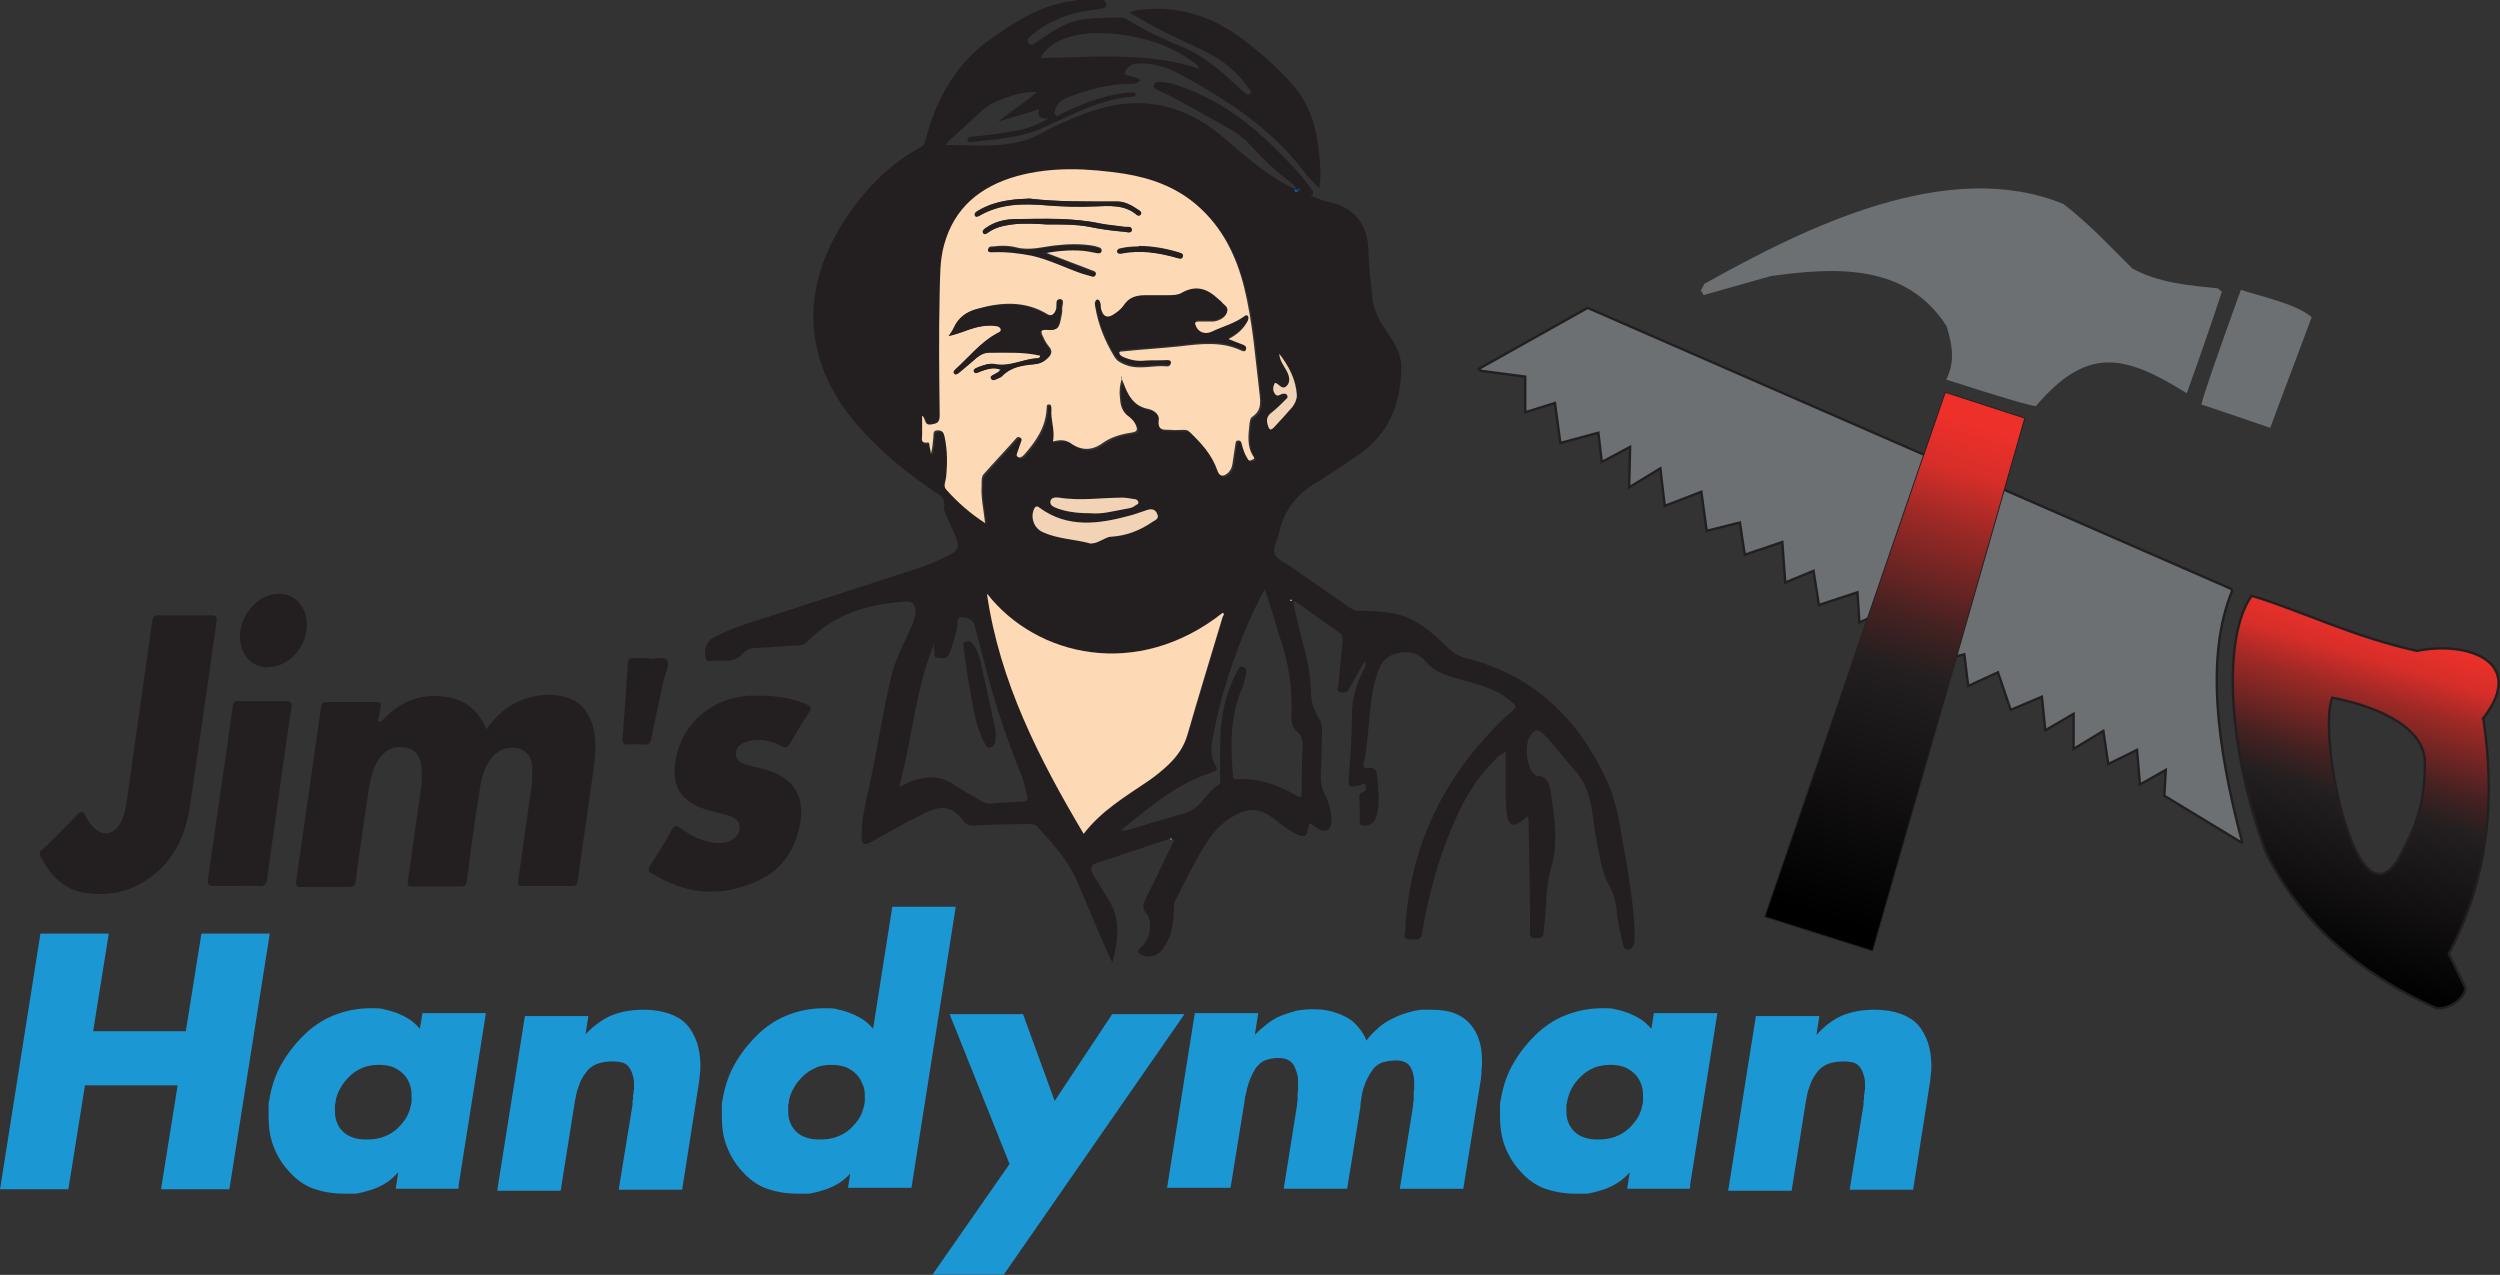
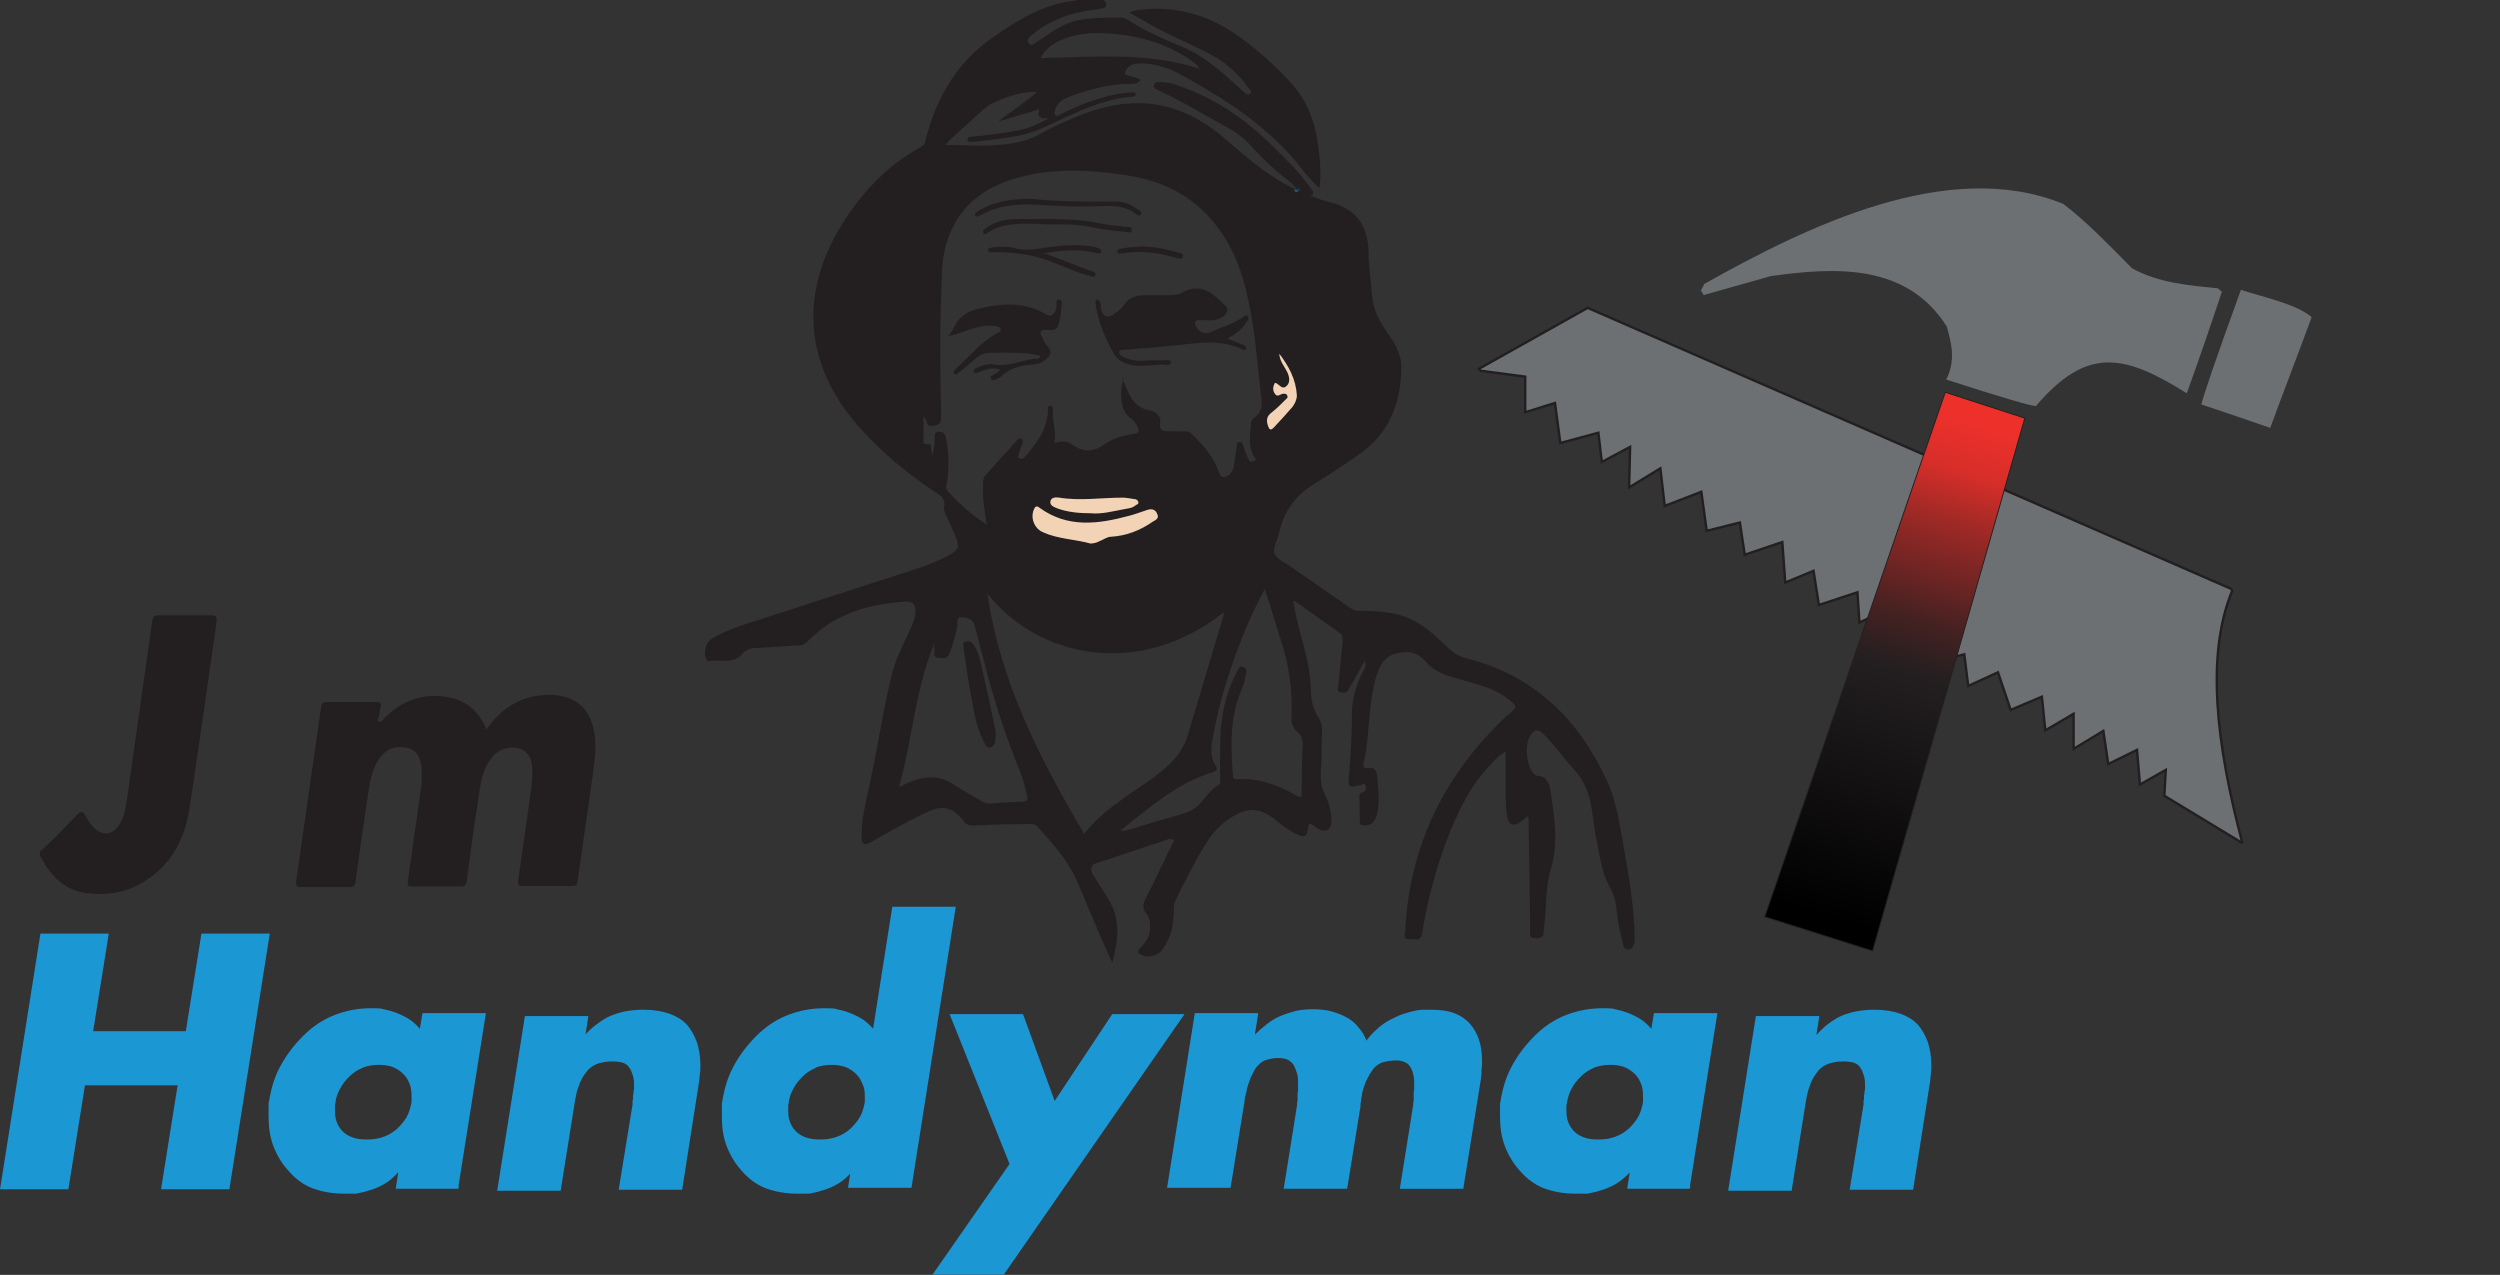
<svg xmlns="http://www.w3.org/2000/svg" xmlns:xlink="http://www.w3.org/1999/xlink" id="Layer_1" version="1.1" viewBox="0 0 512.4 261.3">
  <rect x="0" y="0" width="512.4" height="261.3" fill="#333333" stroke="none" />
  <defs>
    <linearGradient id="linear-gradient" x1="373.8" x2="404.2" y1="187.9" y2="86.3" gradientUnits="userSpaceOnUse">
      <stop offset="0" />
      <stop offset=".5" stop-color="#231f20" />
      <stop offset=".6" stop-color="#442121" />
      <stop offset=".8" stop-color="#9e2926" />
      <stop offset=".9" stop-color="#d72e29" />
      <stop offset="1" stop-color="#ee302b" />
    </linearGradient>
    <linearGradient xlink:href="#linear-gradient" id="linear-gradient1" x1="472.2" x2="492.8" y1="198.4" y2="129.6" />
    <style>.st10,.st3,.st4,.st5,.st6,.st8{fill-rule:evenodd}.st11{stroke-miterlimit:2.6}.st8{display:none}.st3{fill:#f3d3b5}.st4{fill:#fdd9b6}.st5{fill:#231f20}.st11{fill:#1b97d4;stroke:#1c97d4;stroke-width:.5px}.st6{fill:#fdfeff}.st8{fill:#0060ae}.st10{fill:#6c7073}</style>
  </defs>
  <path d="m239.8 171.9-15.3 5.1c-1 .3-1.1 1.4-.2 2.7l3 4.8c2.4 4 1.9 8.2.7 12.8-.3-.6-.5-.9-.6-1.2-2.3-5.1-4.4-10.2-6.6-15.4-1.9-4.4-5.1-7.9-8.3-11.4-.4-.4-.9-.4-1.4-.4-3.8 0-7.7.1-11.5.3-.9 0-1.5-.1-2.1-.9-2.2-2.9-4.3-3.4-7.6-1.8-3.8 1.8-7.5 3.9-11.2 6-1.7.9-2.1.7-2.1-1.3 0-3.2.7-6.2 1.4-9.3 1.7-7.6 2.8-15.3 4.6-22.9.7-3.2 2.1-6.1 3.5-9 .6-1.3 1.3-2.7 1.5-4.2.2-1.7-.4-2.6-2-2.5-7.6.5-14.6 2.5-20.1 8.2-.5.5-1 .8-1.7.8-2.9.1-5.8.4-8.7.5-1.2 0-2.1.3-2.9 1.2-1.9 2.2-4.6 1.1-6.9 1.5-.2 0-.4-.1-.5-.3-.7-1.3-.2-3.5 1.1-4.3 3.2-1.9 6.9-3 10.4-4.1l32.4-10.5c2-.7 3.9-1.5 5.8-2.5 2-1.2 2.2-1.5 1.4-3.7-.6-1.5-1.3-3-2-4.5-.2-.5-.5-1-.4-1.6.3-1.5-.4-2.3-1.6-3-5.9-3.9-11.4-8.4-16.1-13.8-10.9-12.5-12-27-3.3-41.1 4.1-6.6 9.3-12.2 16.3-16 .8-.4.8-1.1 1-1.8 2.2-8.3 6.3-15.5 13.5-20.5 5.2-3.7 10.6-7 17.2-7.7 0 0 .1-.2.2-.2h5.5c.9 1.1.7 1.7-.6 1.9-3.3.4-6.6 1-9.6 2.5-1.8.8-3.4 1.9-4.9 3.2-.5.5-.7.8-.2 1.4.5.7.9 0 1.3-.1 2.9-1.9 5.6-4.1 9.1-4.7 2.8-.5 5.6-.5 8.4-.5.8 0 1.4.4 2 .8 3.4 2.1 6.9 3.7 10.6 5.2 4.6 1.9 8.2 5.2 11.8 8.5.4.4.7.7 1.1 1 .3.2.8.5 1.1 0 .3-.4-.1-.7-.3-.9-1.9-2.8-4.4-5.1-7.4-6.8-4.7-2.5-9.6-4.4-14.1-7.1-1-.6-1.9-1.1-3-1.7 1.1-.6 2.2-.6 3.2-.7 7-.6 13.3 1.4 19 5.4 4 2.9 7.7 6.1 11 9.8 3.8 4.2 5.2 9.2 5.7 14.6.2 2.2.4 4.4 0 6.9-1.2-1.3-2.3-2.3-3.2-3.5-6.6-8.7-15.4-14.4-24.8-19.6-2.5-1.4-5.2-2.4-8.1-2.5-1.4 0-2.8 0-3.6 1.5-.2.5-.3.7.3.9.9.3 1.9.4 2.8 1-.6.8-1.5.8-2.3.8-4.4 0-8.5 1.2-12.5 2.7-1.3.5-2.3 1.2-2.7 2.5-.1.4-.3.9 0 1.2.4.4.8 0 1.1-.2 3.6-1.8 7.4-3.3 11.4-4.1 1.1-.2 2.2-.3 3.3-.4.3 0 .7.2.7.4 0 .3-.3.5-.6.5-6.6.5-12.3 3.6-18.2 6.3-4.7 2.2-9.8 2.4-14.8 3-.4 0-.9 0-.9-.4 0-.6.5-.7 1-.7 3.2-.3 6.3-.7 9.4-1.3 2.2-.4 4.2-1.3 6.2-2.4-1.3 0-2.5 0-1.9-1.9-2.9.9-5.7 1.7-8.4 2.5 2.6-2.1 5.4-3.8 7.9-6-2.8-.4-9 1.7-10.9 3.5l-6.6 6c-.4.3-.7.7-1.2 1.3 5.6 0 11 .6 16.2-.9 2.4-.7 4.5-2.2 6.8-3.2 3.9-1.8 7.8-3.4 12-4.1 8.4-1.4 15.7 1.3 22 6.7 4.2 3.6 8.3 7.3 13.3 9.9.5.3 1 .7 1.7.5 0 .3.1.6.5.6 0 0 .3-.2.2-.3-.1-.4-.5-.2-.8-.3-1.1-1.4-2.6-2.2-3.9-3.4-1.9-1.7-3.7-3.4-5.4-5.3-1.4-1.6-3.2-2.9-5.1-3.9-4.6-2.5-9.1-5.3-13.9-7.5-.5-.2-1-.5-.9-1 .1-.6.7-.7 1.2-.7 1.4 0 2.6.3 3.9.8 7.4 2.5 13.6 6.8 19.1 12.2 3 2.9 6 5.9 8.4 9.4v.6c0 .2-.8.1-.2.4 1.3.6 2.6 1 3.9 1.3 5.3 1.4 7.6 4.9 7.7 10.2 0 2.9.5 5.8.7 8.7.2 2.6 1.2 4.9 2.7 7.1 1.6 2.3 3.3 4.7 3.3 7.7 0 7.3-2.4 13.6-8.6 17.9-3 2.1-6 4.1-9.1 6-4 2.4-6.5 5.9-7.4 10.4-.3 1.4-1.4 2.9-.8 4.1.5 1.1 2.1 1.7 3.2 2.5 4 2.8 8.1 5.6 12.1 8.4.7.5 1.3.7 2.1.7 2.3 0 4.5.1 6.7.5 4.7.8 8 3.8 11.2 6.9 1.1 1.1 2.3 1.9 3.9 2.3 13.9 3.5 23.1 12.5 28.9 25.2 2.1 4.6 2.7 9.8 3.6 14.7.9 5 1.7 10.1 2 15.2 0 1 .1 2.1 0 3.1-.2.7-.4 1.5-1.3 1.5s-1-.8-1.1-1.4c-.6-2.3-1.1-4.6-1.3-6.9-.1-1.7-.7-3.3-1.5-4.8-1.6-2.9-1.9-6.2-2.6-9.4-.6-2.9-.7-5.9-1.5-8.8-.6-2.1-1.6-4-3.1-5.6-2.1-2.3-3.9-4.9-6.1-7.1-1.3-1.3-1.9-1.2-2.9.3-1.2 1.8-.7 6.4.9 7.8.1.1.3.3.5.3 2 0 2.6 1.6 2.8 3.1.8 5.4 1.7 10.7 0 16.3-1 3.3-.8 6.9-1.2 10.4 0 .7-.2 1.4-.2 2.1 0 1.3-.7 1.4-1.7 1.4-1.2 0-1.1-.7-1.1-1.6 0-7.4-.2-14.9-.3-22.3 0-.3.1-.7-.2-1.1-.5.4-.9.8-1.4 1.1-1.5 1.1-2.5.7-2.8-1.1-.4-2.5-.3-5.1-.3-7.7v-5.5c-1.3.6-2.1 1.5-2.9 2.4-4.5 4.6-7.1 10.3-9.4 16.3-2.2 6-3.8 12.1-4.8 18.4-.3 2-1.7 1.2-2.7 1.3-1.2 0-.9-.9-.8-1.5.8-17.3 7.8-31.8 20.3-43.8.3-.2.5-.5.8-.7 2-1.7 2-1.7-.1-3.3-2.4-1.9-5.3-2.7-8.1-3.5-1.3-.4-2.6-.7-3.8-1.1-1.9-.6-3.6-1.5-4.9-3-1.7-2-3.7-2.3-6.2-1.6-2.4.7-3.1 2.3-3.8 4.3-1.5 4.8-1.5 9.8-2.1 14.7-.1 1.1-.3 2.2-.6 3.3-.2.7 0 1.2.9 1.1 1.4-.2 1.8.6 1.9 1.9.2 2.5.5 4.9 0 7.3-.3 1.4-.8 2.5-2.5 2.6-.7 0-1.1 0-1.1-.8 0-1.7 0-3.4-.1-5.1 0-.6.3-.8.8-1 .7-.2.6-.8.5-1.3-.2-.6-.7-.2-1-.1-2.6.6-2.6.6-2.4-2.1.3-4.1.6-8.3.6-12.4 0-3.3.9-6.2 2.4-9.1.2-.5.7-.9.2-1.8-1.1 1.9-2 3.6-3 5.3-.2.4-.3.8-.7 1-.5.2-1 .2-1.5 0-.5-.3-.3-.8-.2-1.2l.9-9.3c0-.6 0-1.1-.5-1.5l-9.3-6.6c-.1 0-.2 0-.3-.1v.3c.6 3.7 1.7 7.3 2.6 10.9.6 2.4.9 4.8 1 7.3 0 2 .5 3.8 1.5 5.4 1.1 1.6.7 3.4.7 5.1 0 2 0 4.1-.2 6.1 0 1.6 0 3 .8 4.5.8 1.6 1.3 3.4 1.4 5.2 0 .8 0 1.7-.8 2.2-.8.4-1.6 0-2.3-.5-1.5-1.1-1.5-1.1-1.8.7-.2 1.1-.7 1.3-1.7.9-1.8-.7-3.3-1.9-4.8-3.1-3.4-2.7-5.7-2.7-9.4-.4-1.8 1.2-3.2 2.6-4.4 4.4-2.6 4-4.7 8.3-6.8 12.5-.3.6-.3 1.2-.3 1.8 0 2.8-.5 5.5-2.1 7.9-1.1 1.6-2.8 2.1-4.4 1.5-.9-.4-1.1-.8-.4-1.5 1.3-1.3 2.2-2.8 2-4.8 0-.8-.2-1.6-.7-2.2-1-1.1-.7-2.1-.1-3.3 2-3.9 3.8-7.8 5.7-11.7l.2-.2h-.4ZM230 77.4c.2.7.4 1.1.6 1.5 1 2.4 2 4.7 5 5.2 1.1.2 2.4 1.1 2.2 2.3-.4 2.4 1.2 1.9 2.5 2h2.5c.5 0 .9 0 1.3.4 2.4 2.3 4.6 4.7 5.7 7.9.4 1.2 1.1 1.4 2.1.6.6-.5.9-1.1 1-1.9.2-1.3.4-2.6.6-4 0-.4 0-.8.5-.8s.7.3.8.7c.3 1 .7 2 1.2 3 .3.5.6.3 1 .2.6-.2.3-.6.1-.8-1.3-2.1-.9-4.3-.7-6.6 0-.5.1-1.1.6-1.4 1.6-1.1 1.7-2.4 1.5-4.3-.9-7.4-1.3-14.9-3.2-22.2-1.6-6.4-4.4-12.2-9.5-16.7-4.3-3.8-9.5-5.8-15.1-6.6-7.4-1.1-14.7-1.5-22 .5-7.4 2-12.8 6.3-14.9 14.1-.8 3.2-.8 6.5-.9 9.8-.3 8.4-.2 16.7 0 25.1 0 1.5-.5 1.7-1.8 1.9-1.5.2-.9-1.3-1.8-1.8v4c0 .7-.4 1.8 1.1 1.5.4 0 .4.4.4.7.1.6.2 1.1.3 1.7.3-1.2.4-2.3.5-3.5 0-.6-.2-1.4.9-1.4 1 0 1.2.5 1.4 1.3.6 2.8.6 5.6.3 8.4 0 .8-.6 1.7 0 2.4 2.3 2.6 4.8 4.8 8 6.9-.3-2.8-.9-5.3-.7-7.8 0-.8-.1-1.6.4-2.2 2.2-2.5 4.5-5 6.7-7.4.2-.3.5-.3.8-.1.3.2.3.5.2.8-.3.7-.5 1.3-.7 2-.1.4-.5 1 .1 1.2.5.2.9-.2 1.2-.5 2.3-2.7 4.4-5.5 4.6-9.3 0-.4-.2-1 .4-1 .6 0 .7.5.6 1-.2 2.2.8 4.3.3 6.6 1.4-.4 2.5-.5 3.6.3 2.3 1.6 4.4 1.6 6.6 0 1.7-1.2 3.7-1.8 5.7-2.1 1.5-.2 1.6-.5 1-1.8-.3-.6-.7-1.1-1.3-1.5-1.1-.8-1.6-2-1.8-3.3-.2-1.5-.2-3.1.4-4.7Zm-27.6 44.4c2.6 17.8 10.6 33.5 19.8 49.1 3.7-4.7 8.6-7.6 13.2-10.8 1.4-1 2.8-2.1 4.1-3.3 1.9-1.7 3.3-3.8 4-6.3 2.4-8.1 4.8-16.1 7.2-24.1 0-.2.3-.6 0-.8-17.6 13.8-38.2 8.9-48.2-3.8Zm27.2 48.3c.6.3 1.1.1 1.6 0 3.6-1.1 7.3-2.2 10.9-3.2 1.7-.5 3.1-1.2 4.2-2.6 1-1.2 2-2.5 3.4-3.4.5-.3.4-.8.4-1.2-.1-2.7 0-5.3 0-8 .1-5 1.1-9.7 3.5-14.2.3-.5.4-1.1 1.2-.8.6.2.8.8.6 1.4-.2 1-.4 2-.8 2.9-2.5 5.7-2.4 11.8-1.9 17.8 0 .5 0 .9.8.9 4.5-.3 8.5 1.2 12.3 3.4.9.5 1 .2 1-.6 0-3.2 0-6.5.2-9.7 0-1.1-.2-2-1-2.7-1.1-.9-1.4-2.1-1.3-3.4.2-5.4-.5-10.7-2.3-15.8-1.1-3.3-1.9-6.7-3.2-10.1-4.4 8-8.6 19.7-10.3 28.8-.5 2.5-1.2 5 .3 7.4.5.7 0 1.1-.7 1.3-7.3 2.2-12.8 7.2-18.7 11.8Zm-45.5-8.9h.4c.6-.3 1.1-.5 1.7-.8 3.2-1.4 6.3-1.6 9.3.4 1.8 1.2 3.8 2.3 5.7 3.4.5.3 1.1.5 1.7.5 2.2-.2 4.5-.3 6.7-.4 1 0 1.1-.5.9-1.3-.4-1.3-.6-2.7-1.1-4-3.1-7.6-5.7-15.4-7.7-23.4-.6-2.4-1.3-4.8-1.9-7.3-.3-1.4-1.5-1.7-2.6-1.8-1.3-.1-.9 1.2-1 1.9-.3 1.8-.9 3.5-1.5 5.3-.5 1.5-1.5 1.2-2.5 1.1-1.2-.2-.5-1.1-.7-1.7-.1-.4 0-.8 0-1.2-3.9 9.4-4.5 19.6-7.2 29.3Zm61.8-147c-.4-.9-1.2-1.4-1.9-1.9-4.5-3.1-9.6-4.7-15-5.3-3.9-.4-7.8-.4-11.5 1.2-1.8.8-3.3 1.9-4.2 3.7 10.9-.2 21.9-1.3 32.6 2.2Zm-22.4 97.2c.7 0 1.3-.2 1.9-.5.8-.3 1.5-.9 2.4-.9 3.2-.1 6-1.2 8.5-3.1.5-.4 1.3-.8.9-1.5-.4-.8-1.1-1.2-2-.9-1.2.4-2.4.9-3.7 1.2-6.3 1.7-12.6 2.6-18.4-1.6-.4-.3-.8-.5-1.1.1-.9 1.8 0 4.1 1.8 4.9 3.1 1.4 6.5 1.3 9.7 2.3Zm.3-6.2c2.1.1 4.3-.4 6.5-.8.8-.2 1.7-.2 2.5-.8.3-.2.8-.3.6-.7 0-.4-.5-.5-.8-.6-.8-.1-1.6-.3-2.4-.3-4.3 0-8.7.7-13 0-.7-.1-1.6 0-1.8.7-.2.9.7 1.3 1.4 1.5 2.2.9 4.6 1 7.1 1Zm37.5-26.7c-.4.7-.6 1.5 0 2.2.5.7 1.1 0 1.6 0 .4 0 .7-.1.9.3.3.5-.1.7-.3.9-.9.9-1.8 1.9-2.8 2.6-1 .8-1.2 1.6-.8 2.8.3.9.6 1 1.2.3 1.3-1.4 2.6-2.8 3.8-4.2.6-.7 1-1.5.9-2.4-.1-3.3-1.6-6-3.6-8.5 0 1.5 1.1 2.6 1.7 3.9.4 1 .6 2.1-.3 2.8-.8.7-1.4-.3-2.1-.7h-.2ZM8.1 174.6c2.7-2.3 5-4.8 7.4-7.3.9-1 1.5-1.4 2.2.2.3.7.8 1.3 1.3 1.9 1.9 2.1 4.2 1.8 5.6-.6 1.1-1.9 1.3-4.1 1.6-6.2 1.7-11.8 3.3-23.5 5-35.3.1-.8.3-1.2 1.3-1.2h10.8c1 0 1.2.4 1.1 1.3-1.8 12.7-3.6 25.3-5.5 38-.9 6-3.4 11.3-8.6 14.8-3.9 2.7-8.3 3.5-12.9 2.8-3.9-.6-6.6-3.1-8.5-6.4-.2-.4-.5-.8-.7-1.2v-.6ZM99.7 149.5c2.5-3.6 5.7-6 9.9-6.8 2.1-.4 4.3-.4 6.4.2 3.6 1 5.7 4.2 6 8.9.2 3.3-.5 6.5-.9 9.8l-2.7 18.9c-.1.8-.3 1.1-1.2 1.1h-10c-.9 0-1.1-.2-1-1.1.9-6.3 1.8-12.7 2.7-19 .2-1.2.2-2.4.2-3.5 0-1.9-.4-3.7-2.5-4.5-2-.7-4.6.1-5.9 1.9-1.8 2.3-2.2 5.1-2.6 7.9-.9 5.7-1.7 11.5-2.4 17.2-.1.9-.4 1.2-1.3 1.2h-9.8c-1.1 0-1.1-.3-1-1.2.9-6.3 1.8-12.7 2.7-19 .2-1.4.2-2.8.1-4.1-.2-1.9-.8-3.6-2.9-4.1-2.1-.5-4 0-5.4 1.7-1.6 2-2.1 4.3-2.5 6.7-.9 6.3-1.9 12.6-2.7 18.9-.1 1-.5 1.2-1.4 1.2h-9.7c-.9 0-1.2-.1-1.1-1.2 1.7-11.9 3.4-23.7 5.1-35.6.1-.8.4-1.1 1.2-1.1h10.2c.8 0 1 .3.8 1l-.3 1.8c0 .4-.6.9 0 1.2.5.2.7-.4 1.1-.7 3.7-3.8 8.2-5.3 13.5-4.2 3.7.8 6 3.1 7.5 6.7Z" class="st5" />
-   <path d="M156 142.6c3.3 0 6.4.5 9.4 1.8.9.4 1 .7.5 1.5-1.4 2.1-2.7 4.3-4 6.5-.5.8-.9 1-1.8.5-1.7-.9-3.5-1.4-5.5-1.2-.6 0-1.2.2-1.8.4-1.1.4-2 1.2-2 2.4s1 1.9 2 2.2c1.1.3 2.2.6 3.3.8 6.8 1.7 9.3 5.9 7.6 12.7-1.2 4.7-3.9 8.3-8.3 10.3-7.5 3.5-14.8 2.9-21.8-1.5-.7-.4-.9-.8-.4-1.5 1.6-2.5 3.2-5 4.6-7.6.5-.9.9-.7 1.6-.2 2.2 1.6 4.6 2.8 7.4 3.1.7 0 1.4 0 2.1-.2 1.6-.4 2.7-1.6 2.7-3 0-1.6-1.2-2.1-2.5-2.5-1.1-.3-2.3-.6-3.4-.9-6.3-1.6-8.5-5.2-7-11.5 1.6-6.8 7.4-11.6 14.7-12.1h2.5ZM48.5 181.6h-4.6c-1.1 0-1.4-.2-1.3-1.4.9-5.8 1.7-11.6 2.5-17.3.9-6 1.8-12.1 2.6-18.1.1-1 .5-1.1 1.3-1.1h9.5c1.3 0 1.4.4 1.2 1.5-1.2 8.2-2.4 16.4-3.5 24.6-.5 3.4-1 6.8-1.4 10.2-.1 1.1-.5 1.7-1.8 1.6-1.5-.1-3.1 0-4.6 0ZM54.9 136.8c-3.1 0-5.4-2.3-5.7-5.7-.4-3.7 2.4-8 6-9.1 3.5-1.1 6.7.8 7.5 4.3 1.2 5-2.9 10.5-7.8 10.4ZM133 135c1.1.2 2.9-.6 3.7.3.7.9-.3 2.5-.6 3.8-.9 4.1-1.8 8.2-2.6 12.3-.2.9-.5 1.3-1.5 1.2-1.1-.1-2.3 0-3.4 0-.8 0-1-.3-1-1.1.4-5.2.7-10.4 1.1-15.6 0-.9.4-1 1.2-1h3.2Z" class="st5" />
-   <path d="M230 77.4c-.6 1.7-.6 3.2-.4 4.7.1 1.3.6 2.5 1.8 3.3.5.4 1 .9 1.3 1.5.6 1.3.4 1.6-1 1.8-2 .3-4 .9-5.7 2.1-2.2 1.6-4.4 1.6-6.6 0-1.1-.7-2.2-.7-3.6-.3.5-2.3-.5-4.4-.3-6.6 0-.5 0-1.1-.6-1-.5 0-.3.6-.4 1-.2 3.7-2.2 6.6-4.6 9.3-.3.3-.7.7-1.2.5-.6-.3-.2-.8-.1-1.2.2-.7.5-1.4.7-2 .1-.3.2-.6-.2-.8-.3-.2-.6-.2-.8.1-2.2 2.5-4.5 4.9-6.7 7.4-.5.6-.4 1.5-.4 2.2-.2 2.5.4 5 .7 7.8-3.1-2-5.7-4.3-8-6.9-.6-.7-.1-1.6 0-2.4.3-2.8.3-5.6-.3-8.4-.2-.8-.4-1.3-1.4-1.3-1.1 0-.8.8-.9 1.4-.1 1.2-.2 2.3-.5 3.5 0-.6-.2-1.1-.3-1.7 0-.3 0-.8-.4-.7-1.5.2-1.1-.8-1.1-1.5v-4c.8.5.3 2 1.8 1.8 1.3-.2 1.8-.4 1.8-1.9-.1-8.4-.2-16.7 0-25.1.1-3.3 0-6.6.9-9.8 2.1-7.7 7.5-12 14.9-14.1 7.3-2 14.6-1.6 22-.5 5.6.9 10.8 2.8 15.1 6.6 5.1 4.5 7.9 10.3 9.5 16.7 1.8 7.3 2.3 14.8 3.2 22.2.2 1.9.1 3.2-1.5 4.3-.5.3-.5.9-.6 1.4-.2 2.2-.6 4.5.7 6.6.2.3.5.6-.1.8-.4.2-.7.4-1-.2-.6-.9-.9-1.9-1.2-3-.1-.4-.2-.8-.8-.7-.5 0-.4.5-.5.8-.2 1.3-.4 2.6-.6 4-.1.7-.4 1.4-1 1.9-1 .8-1.7.6-2.1-.6-1.1-3.2-3.3-5.6-5.7-7.9-.4-.4-.8-.4-1.3-.4-.8 0-1.6.1-2.5 0-1.2-.1-2.8.4-2.5-2 .2-1.2-1.1-2.1-2.2-2.3-3-.6-4.1-2.8-5-5.2-.2-.4-.3-.9-.6-1.5Zm21.8-7.9c1.7-.9 3-2 3.8-3.5.2-.3.3-.7 0-1h-.5c-2.1 1.6-4.6 2.2-6.9 3.3-1.3.6-2.6 0-3.2-1.2-.3-.7-.2-1.2.7-1.2h3.1c1.1-.2 2.2-.7 2.6-1.7.4-1-.8-1.4-1.2-2.1-.2-.2-.4-.4-.7-.6-2.1-2.1-4.4-2.9-7.2-1.3-.9.5-1.9.6-3 .6h-4.6c-1.9 0-3.4.4-4.5 2.1-.4.6-1 1.1-1.7 1.6-1.7 1.2-2.6.7-3-1.2v-.6c0-.5-.2-1.1-.7-1-.6.1-.4.8-.3 1.3.6 3.6 2 7 3.9 10.1.5.9 1.3 1.3 2.3 1.7 2.8 1.1 5.7 0 8.5.3.4 0 .7-.2.7-.5s-.4-.5-.7-.5c-1.5 0-3 0-4.5.1-1.6.1-3.1-.1-4.5-.7-.4-.2-.9-.5-.9-1 0-.6.7-.4 1.1-.5 3.8-.4 7.5-.6 11.3-1 4.3-.5 8.7-1.1 12.8.9.3.1.7.2.8-.1.2-.4 0-.7-.5-.8-.9-.4-1.9-.8-3.1-1.2Zm-46.7 6.3c-.2.4-.6.5-.9.7-.4.3-1.2.4-.9 1 .3.6.9.1 1.4 0 .3-.1.6-.2.8-.5 1.8-1.8 4.1-2.2 6.5-2.4.9 0 1.7-.3 2.4-.9 1-.8 1.6-1.6.5-2.8-.5-.6-.9-1.4-1.2-2.1-.4-.8-.4-1.4.9-1.3 2.2.2 2.5-.2 2.9-2.4.1-.6.3-1.2.2-1.8 0-.7.6-1.9-.4-2-.8 0-.5 1.1-.6 1.8-.2 1.2-1.1 1.9-2 1.3-4.6-2.8-9.5-2.5-14.4-1.1-2.1.6-3.7 1.7-4.6 3.7-.3.6-.7 1.2-1.1 1.8 1.4-.4 2.7-.9 4.1-1.3 1.7-.6 3.5-.9 5.3-.8.5 0 1.1.2 1.3.7.1.6-.5.7-.9.9-3.3 1.9-5.7 4.8-8.4 7.3-.3.2-.5.6-.2.9.4.3.7 0 .9-.2.8-.7 1.7-1.4 2.5-2.1 1.1-1 2.2-2.1 3.7-2 3.5 0 7-.2 10.5.6-.1.5-.4.5-.7.6-2.9.1-5.6 1.8-8.7 1.2-1.2-.2-2.3.2-3.4.6-.4.2-1 .3-.8.9.2.6.7.2 1.2 0 1.4-.5 2.8-1 4.3-.4Zm8.7-24c3-.5 5.6-.8 8.2-.6 1 0 2 .4 3 .5.3 0 .7.1.8-.3 0-.3-.1-.6-.5-.7-.3-.1-.7-.2-1-.3-2.7-.5-5.4-.4-8.1-.1-2.6.3-5.2 1.1-7.9.4-1.5-.4-3.2-.4-4.7-.2-.4 0-1.1 0-1 .6 0 .6.7.5 1.1.4 2.6-.2 5.2.1 7.8.7 3.6.8 6.9 2.4 10.4 3.7l2.1.6c.3 0 .5 0 .6-.3.1-.3-.1-.5-.3-.6-.3-.2-.7-.2-1-.4-3-1.1-6-2.3-9.4-3.6ZM211 40.7c-1.5.1-2.7.1-3.9.3-2.3.3-4.6.9-6.7 2.2-.4.2-.8.5-.6 1 .2.4.6.2.9 0 4.3-2.6 9.1-2.5 13.9-2.1 3.3.3 6.5.4 9.8.2 3-.1 6-.4 8.5 1.7.2.2.6.3.8 0 .3-.4 0-.7-.3-.9-1.4-1-2.8-1.8-4.5-1.8-6.1 0-12.2.1-18-.6Zm3.7 5.3c2.9 0 5.7 0 8.6.5 2.4.5 4.7.8 7.1 1 .6 0 1.5.4 1.5-.4s-1-.5-1.5-.6c-1.7-.2-3.4-.3-5-.7-5.7-1.2-11.4-1-17.1-.9-2.3 0-4.5.5-6.4 1.9-.3.2-.7.6-.4 1 .3.4.6 0 .9-.1 1.5-1.1 3.2-1.4 5-1.7 2.4-.3 4.8-.2 7.2 0Zm18.7 4.5c-1.3 0-2.6.1-3.8.4-.3 0-.7.3-.6.7 0 .3.5.4.8.3 3.9-.8 7.7-.1 11.5.9.4.1.9.3 1.1-.2.2-.7-.4-.7-.8-.9-2.7-.8-5.4-1.3-8.2-1.3ZM202.4 121.8c10 12.7 30.6 17.7 48.2 3.8.4.2.2.5 0 .8-2.4 8-4.9 16.1-7.2 24.1-.7 2.5-2.1 4.5-4 6.3-1.3 1.2-2.6 2.3-4.1 3.3-4.7 3.2-9.5 6-13.2 10.8-9.2-15.5-17.2-31.2-19.8-49.1Z" class="st4" />
  <path d="M223.5 111.4c-3.2-.9-6.6-.9-9.7-2.3-1.9-.8-2.7-3.1-1.8-4.9.3-.6.8-.4 1.1-.1 5.8 4.2 12.1 3.3 18.4 1.6 1.2-.3 2.4-.8 3.7-1.2 1-.3 1.7 0 2 .9.4.8-.3 1.2-.9 1.5-2.6 1.8-5.4 2.9-8.5 3.1-.9 0-1.6.6-2.4.9-.6.3-1.2.5-1.9.5Z" class="st3" />
  <path d="M223.8 105.2c-2.5 0-4.9-.2-7.1-1-.7-.3-1.6-.6-1.4-1.5.2-.8 1.1-.8 1.8-.7 4.3.7 8.7 0 13 0 .8 0 1.6.2 2.4.3.4 0 .7.2.8.6.1.5-.4.5-.6.7-.7.6-1.6.6-2.5.8-2.2.4-4.4 1-6.5.8ZM261.3 78.5h.2c.7.3 1.3 1.4 2.1.7.9-.7.7-1.9.3-2.8-.6-1.3-1.6-2.3-1.7-3.9 1.9 2.5 3.4 5.2 3.6 8.5 0 .9-.4 1.7-.9 2.4-1.2 1.4-2.5 2.8-3.8 4.2-.6.6-.9.6-1.2-.3-.4-1.2-.3-2 .8-2.8 1-.8 1.9-1.7 2.8-2.6.2-.2.6-.4.3-.9-.2-.4-.5-.3-.9-.3-.5.1-1.1.8-1.6 0-.5-.7-.4-1.5 0-2.2Z" class="st3" />
  <path d="M265.2 38.8c.3 0 .6 0 .8.3 0 0-.1.3-.2.3-.4 0-.5-.3-.5-.6Z" style="fill:#0062ae;fill-rule:evenodd" />
-   <path d="M264.5 123.2v-.3s.2 0 .3.1l-.2.2ZM239.8 171.9h.4l-.2.2-.2-.2Z" class="st6" />
  <path d="M251.8 69.5c1.2.5 2.1.8 3.1 1.2.4.2.6.5.5.8-.1.3-.5.3-.8.1-4.2-2-8.5-1.4-12.8-.9-3.8.4-7.5.7-11.3 1-.4 0-1.1-.1-1.1.5 0 .5.4.8.9 1 1.4.6 2.9.9 4.5.7 1.5-.1 3 0 4.5-.1.3 0 .7.1.7.5 0 .3-.3.5-.7.5-2.8-.3-5.7.8-8.5-.3-1-.4-1.7-.8-2.3-1.7-1.9-3.2-3.3-6.5-3.9-10.1 0-.5-.3-1.2.3-1.3.5 0 .6.6.7 1v.6c.4 2 1.4 2.4 3 1.2.6-.4 1.3-1 1.7-1.6 1.1-1.7 2.6-2.1 4.5-2.1h4.6c1 0 2.1 0 3-.6 2.8-1.5 5.1-.7 7.2 1.3.2.2.5.4.7.6.5.7 1.6 1.1 1.2 2.1-.4 1-1.5 1.5-2.6 1.7-1 .1-2 0-3.1 0-.9 0-1 .5-.7 1.2.5 1.3 1.9 1.8 3.2 1.2 2.3-1.1 4.8-1.7 6.9-3.3.1-.1.4-.1.5 0 .3.3.2.7 0 1-.9 1.5-2.1 2.6-3.8 3.5ZM205.1 75.8c-1.5-.6-2.9-.1-4.3.4-.4.2-1 .5-1.2 0-.2-.6.4-.7.8-.9 1.1-.4 2.3-.9 3.4-.6 3.1.6 5.8-1.1 8.7-1.2.3 0 .6 0 .7-.6-3.5-.8-7-.6-10.5-.6-1.5 0-2.6 1.1-3.7 2-.8.7-1.6 1.4-2.5 2.1-.3.2-.6.6-.9.2-.4-.3 0-.7.2-.9 2.8-2.5 5.1-5.5 8.4-7.3.4-.2 1-.4.9-.9-.1-.5-.8-.7-1.3-.7-1.8-.2-3.6.2-5.3.8-1.3.5-2.7 1-4.1 1.3.4-.6.8-1.1 1.1-1.8.9-2 2.6-3.2 4.6-3.7 4.9-1.3 9.8-1.7 14.4 1.1.9.5 1.7-.1 2-1.3.1-.6-.2-1.9.6-1.8.9.1.4 1.3.4 2 0 .6-.1 1.2-.2 1.8-.4 2.2-.7 2.6-2.9 2.4-1.3 0-1.3.5-.9 1.3.3.7.7 1.5 1.2 2.1 1.1 1.2.5 2-.5 2.8-.7.6-1.5.8-2.4.9-2.4.2-4.7.6-6.5 2.4-.2.2-.5.3-.8.5-.4.2-1.1.6-1.4 0-.3-.6.5-.7.9-1 .3-.2.7-.3.9-.7ZM213.8 51.8c3.4 1.3 6.4 2.4 9.4 3.6.3.1.7.2 1 .4.2.1.5.3.3.6-.1.3-.4.4-.6.3l-2.1-.6c-3.5-1.2-6.8-2.9-10.4-3.7-2.6-.5-5.2-.8-7.8-.7-.4 0-1.1.1-1.1-.4 0-.6.6-.5 1-.6 1.6-.2 3.2-.2 4.7.2 2.7.7 5.3-.1 7.9-.4 2.7-.3 5.4-.4 8.1.1.3 0 .7.2 1 .3.3.1.6.3.5.7-.1.4-.5.3-.8.3-1-.2-2-.4-3-.5-2.6-.2-5.2 0-8.2.6ZM211 40.7c5.8.7 11.9.6 18 .6 1.7 0 3.1.9 4.5 1.8.3.2.6.5.3.9-.2.3-.6.2-.8 0-2.5-2.1-5.6-1.8-8.5-1.7-3.3.1-6.6 0-9.8-.2-4.8-.4-9.5-.4-13.9 2.1-.3.2-.8.3-.9 0-.2-.4.2-.7.6-1 2.1-1.2 4.3-1.9 6.7-2.2 1.2-.2 2.4-.2 3.9-.3ZM214.7 46c-2.4-.1-4.8-.3-7.2 0-1.8.2-3.5.6-5 1.7-.3.2-.7.5-.9.1-.3-.4 0-.8.4-1 1.9-1.4 4.1-1.9 6.4-1.9 5.7 0 11.5-.3 17.1.9 1.6.3 3.3.4 5 .7.5 0 1.5-.2 1.5.6s-1 .5-1.5.4c-2.4-.2-4.8-.5-7.1-1-2.8-.6-5.7-.5-8.6-.5ZM233.4 50.5c2.8 0 5.5.5 8.2 1.3.4.1 1.1.2.8.9-.2.5-.7.3-1.1.2-3.8-1.1-7.6-1.7-11.5-.9-.3 0-.7 0-.8-.3-.1-.4.2-.6.6-.7 1.3-.3 2.5-.4 3.8-.4ZM204 151v1c-.1.6-.5 1.1-1 1.2-.7.2-1-.4-1.2-.9-1.5-2.8-2.1-5.8-2.6-8.8-.7-3.5-1.2-7.1-1.7-10.6 0-.5-.3-1.2.4-1.4.7-.2 1.2 0 1.6.6.8 1.1 1.2 2.4 1.5 3.7 1.1 4.7 2.1 9.5 3.1 14.2v1Z" class="st5" />
  <path d="m38.3 211.6 3.2-20H55l-8.2 51.9H33.3l3.4-21.3H17.2l-3.4 21.3H.3l8.2-51.9H22l-3.2 20h19.5ZM93.9 243.4H81.4l.6-3.9h-.1c-.6.8-1.2 1.4-1.9 2-.7.6-1.4 1-2.2 1.4-.8.4-1.6.7-2.4.9-.8.3-1.6.4-2.4.6h-2.6c-2.3 0-4.4-.4-6.3-1.1-1.8-.7-3.4-1.9-4.7-3.4-1.4-1.5-2.4-3.2-3.1-5-.7-1.8-1-3.8-1-6V226.5c0-.3 0-.5.1-.8.4-2.5 1.1-4.9 2.3-7.1 1.2-2.2 2.7-4.2 4.6-6.1 1.9-1.9 4-3.3 6.3-4.2 2.3-.9 4.7-1.4 7.4-1.4s2 .1 3 .3c1 .2 1.9.5 2.8.9.9.4 1.7.8 2.5 1.4.7.6 1.4 1.2 1.9 2l.6-3.6h12.5l-5.6 35.3Zm-19.6-24.8c-1 .4-2 1-2.8 1.8-.8.8-1.5 1.6-2 2.6-.5.9-.9 1.9-1 3 0 .1 0 .3-.1.4V227.6c0 .9.1 1.8.4 2.5.3.8.7 1.4 1.3 2 .6.6 1.3 1 2.2 1.3.8.3 1.8.4 3 .4s2.5-.2 3.5-.6c1.1-.4 2-1 2.8-1.7.8-.8 1.5-1.6 2-2.5.5-.9.8-2 1-3.1v-1.3c0-.9-.1-1.8-.4-2.5-.3-.8-.7-1.5-1.3-2.1-.6-.6-1.3-1.1-2.2-1.5-.8-.3-1.8-.5-3-.5-1.3 0-2.4.2-3.5.6ZM119.6 212.7h.1c.9-1 1.8-1.9 2.8-2.6.9-.7 1.9-1.3 2.8-1.7 1-.4 2-.7 3.1-.9 1.1-.2 2.3-.3 3.5-.3 2 0 3.8.3 5.2.8 1.4.5 2.6 1.2 3.5 2.2.9 1 1.5 2.2 2 3.5.4 1.3.7 2.8.7 4.4v.9c0 .3 0 .6-.1.9 0 .3 0 .6-.1 1 0 .3 0 .6-.1 1l-3.4 21.7h-12.5l2.8-17.2v-.7c0-.1 0-.2.1-.3v-.7c0-.2 0-.4.1-.6v-.3c0-.1 0-.2.1-.4V222c0-.6-.1-1.2-.3-1.8-.2-.6-.4-1.1-.7-1.5-.3-.5-.8-.9-1.4-1.1-.6-.2-1.4-.3-2.4-.3s-2.4.2-3.3.6c-.9.4-1.7 1-2.3 1.9-.6.8-1.1 1.7-1.4 2.7-.4.9-.6 2-.8 3.1l-2.9 18.2h-12.5l5.6-35.3h12.5l-.7 4.5ZM174.9 239.5h-.1c-.6.8-1.2 1.4-1.9 2-.7.6-1.4 1-2.2 1.4-.8.4-1.6.7-2.4.9-.8.3-1.6.4-2.4.6h-2.6c-2.3 0-4.4-.4-6.3-1.1-1.8-.7-3.4-1.9-4.7-3.4-1.4-1.5-2.4-3.2-3.1-5-.7-1.8-1-3.8-1-6V226.5c0-.3 0-.5.1-.8.4-2.5 1.1-4.9 2.3-7.1 1.2-2.2 2.7-4.2 4.6-6.1 1.9-1.9 4-3.3 6.3-4.2 2.3-.9 4.7-1.4 7.4-1.4s2 .1 3 .3c1 .2 1.9.5 2.8.9.9.4 1.7.8 2.5 1.4.7.6 1.4 1.2 1.9 2l4-25.4h12.5l-9 57.1h-12.5l.6-3.9Zm-7.7-20.9c-1 .4-2 1-2.8 1.8-.8.8-1.5 1.6-2 2.6-.5.9-.9 1.9-1 3 0 .1 0 .3-.1.4V227.6c0 .9.1 1.8.4 2.5.3.8.7 1.4 1.3 2 .6.6 1.3 1 2.2 1.3.9.3 1.8.4 3 .4s2.5-.2 3.5-.6c1.1-.4 2-1 2.8-1.7.8-.8 1.5-1.6 2-2.5.5-.9.8-2 1-3.1v-1.3c0-.9-.1-1.8-.5-2.5-.3-.8-.7-1.5-1.3-2.1-.6-.6-1.3-1.1-2.2-1.5-.9-.3-1.9-.5-3-.5-1.3 0-2.4.2-3.5.6ZM195 208.1h14.5l6.6 18.1 12-18.1h14.2L205.6 261h-14l15.6-22.4-12.2-30.5ZM257 212.5h.1c.9-.9 1.8-1.7 2.7-2.4.9-.7 1.9-1.3 2.9-1.7 1-.4 2-.7 3.1-1 1.1-.2 2.2-.3 3.3-.3s2.5.1 3.6.4c1.1.3 2.2.7 3.1 1.2 1 .5 1.8 1.2 2.5 2.1.7.8 1.3 1.8 1.7 3 .7-1 1.4-1.8 2.3-2.6.8-.8 1.7-1.4 2.8-2 1-.5 2-1 3.1-1.3 1-.3 2.1-.6 3.2-.7h1.8c1.9 0 3.5.2 4.8.7 1.3.5 2.3 1.2 3.1 2.1.8.9 1.4 2 1.8 3.2.4 1.2.6 2.6.6 4.1v.9c0 .3 0 .6-.1.9v.9c0 .2 0 .4-.1.5v.5l-3.6 22.4h-12.5l2.7-16.9v-.5s0-.1.1-.2V224c0-.2 0-.4.1-.6v-1.3c0-.6 0-1.3-.2-1.9-.1-.6-.3-1.1-.6-1.6s-.7-.9-1.2-1.1c-.6-.3-1.2-.4-2.1-.4s-2.1.2-3 .5c-.8.4-1.5.9-2 1.7-.5.7-.9 1.5-1.3 2.3-.3.8-.6 1.7-.8 2.6 0 .2 0 .4-.1.6 0 .2 0 .4-.1.7 0 .2 0 .4-.1.6v.6l-2.7 16.7h-12.5l2.7-16.9v-.5s0-.1.1-.2v-1.4c0-.2 0-.5.1-.7V222c0-.7 0-1.3-.2-2-.2-.6-.4-1.2-.7-1.8-.3-.5-.8-.9-1.3-1.2-.6-.3-1.3-.4-2.2-.4s-1.9.2-2.7.5c-.8.3-1.4.9-1.9 1.5-.5.7-.8 1.4-1.2 2.2-.3.8-.6 1.6-.8 2.4 0 .3-.1.6-.2.9 0 .3-.1.5-.2.8 0 .3 0 .6-.1.8 0 .3 0 .5-.1.8l-2.7 16.7h-12.5l5.6-35.3h12.5l-.7 4.4ZM346.3 243.4h-12.5l.6-3.9h-.1c-.5.8-1.2 1.4-1.9 2-.7.6-1.4 1-2.2 1.4-.8.4-1.6.7-2.4.9-.8.3-1.6.4-2.4.6h-2.6c-2.3 0-4.4-.4-6.3-1.1-1.8-.7-3.4-1.9-4.7-3.4-1.4-1.5-2.4-3.2-3.1-5-.7-1.8-1-3.8-1-6V226.5c0-.3 0-.5.1-.8.4-2.5 1.1-4.9 2.3-7.1 1.2-2.2 2.7-4.2 4.6-6.1 1.9-1.9 4-3.3 6.3-4.2 2.3-.9 4.8-1.4 7.4-1.4s2 .1 3 .3c1 .2 1.9.5 2.8.9.9.4 1.7.8 2.5 1.4.7.6 1.4 1.2 1.9 2l.6-3.6h12.5l-5.6 35.3Zm-19.6-24.8c-1 .4-2 1-2.8 1.8-.8.8-1.5 1.6-2 2.6-.5.9-.8 1.9-1 3 0 .1 0 .3-.1.4V227.6c0 .9.1 1.8.4 2.5.3.8.7 1.4 1.3 2 .6.6 1.3 1 2.2 1.3.8.3 1.8.4 3 .4s2.5-.2 3.5-.6c1.1-.4 2-1 2.8-1.7.8-.8 1.5-1.6 2-2.5.5-.9.8-2 1-3.1v-1.3c0-.9-.1-1.8-.4-2.5-.3-.8-.7-1.5-1.3-2.1-.6-.6-1.3-1.1-2.2-1.5-.8-.3-1.8-.5-3-.5-1.3 0-2.4.2-3.5.6ZM372 212.7h.1c.9-1 1.8-1.9 2.7-2.6.9-.7 1.9-1.3 2.8-1.7 1-.4 2-.7 3.1-.9 1.1-.2 2.3-.3 3.5-.3 2 0 3.8.3 5.2.8 1.4.5 2.6 1.2 3.5 2.2.9 1 1.5 2.2 2 3.5.4 1.3.7 2.8.7 4.4v.9c0 .3 0 .6-.1.9 0 .3 0 .6-.1 1 0 .3 0 .6-.1 1l-3.4 21.7h-12.5l2.8-17.2v-.7c0-.1 0-.2.1-.3v-.7c0-.2 0-.4.1-.6v-.3c0-.1 0-.2.1-.4V222c0-.6-.1-1.2-.3-1.8-.2-.6-.4-1.1-.7-1.5-.3-.5-.8-.9-1.4-1.1-.6-.2-1.4-.3-2.4-.3s-2.4.2-3.3.6c-.9.4-1.7 1-2.3 1.9-.6.8-1.1 1.7-1.4 2.7-.4.9-.6 2-.8 3.1l-2.9 18.2h-12.5l5.6-35.3h12.5l-.7 4.5Z" class="st11" />
  <path d="M457.5 121.1c-5.4 13.2-3.3 31.3 2.1 51.7l-16-9.7.3-5.3-5.3 3-.6-7.1-5.9 2.9-1-6.8-6.1 3.7v-7.2l-5.8 3.4-.7-6.9-6.4 2.7-2.6-7.7-6.1 2.8-.8-6.5-6.1 1.6-1.8-6.3-6.6 1.7-1.1-6.3-5.9 2.8-.4-6.2-7.9 2.6-1.1-7-5.8 2.4-.6-8.3-7.7 2.6-1-6.6-6.8 1.7-1.1-8-7.5 2.9-.9-7.7-6.4 3.9.2-8.3-5.8 3.1-.7-6-7.8 2.1-1.1-8.2-6.1 1.9v-7.3l-9.1-1.2-.4-.4 22.3-12.5 131.9 57.6Z" style="fill:#6c7073;stroke-width:.5px;stroke:#231f20;stroke-miterlimit:2.6;fill-rule:evenodd" />
  <path d="m349.1 60.5 13.8-3.9c13.4-1.9 27.9-2.6 36.1 10.3 1.1 3.8 1.8 7.1-.1 10.9q17.4 5.6 18.4 5.4c10.5-12.3 18.1-10.6 30.9-2.6 2.5-6.9 4.9-13.9 7.2-20.8-.3-.2-.6-.5-.8-.7-5.9-.6-12.2-1.1-17.6-4.1-4.5-4.5-9-9.3-14.1-13.2-23.7-9.7-52.9 4.8-73.6 16.4-.2.4-.4.9-.7 1.3.2.3.4.7.6 1ZM451.2 82.9c4.8 1.6 9.5 3.2 14.1 4.8 2.8-7.6 5.7-15.1 8.5-22.7-3.3-2.8-10.4-4.2-14.5-5.6q-7.5 20.7-8.1 23.5Z" class="st10" />
  <path d="m415 85.7-16.3-5.3-37 107.5 22.1 7L415 85.7z" style="stroke:#231f20;stroke-miterlimit:2.6;fill-rule:evenodd;fill:url(#linear-gradient);stroke-width:.2px" />
-   <path d="M508.9 147.3c9.2-11.7-3.2-16-13.5-13.9-13.2-2.9-23.9-8.3-33.9-11.3-5.7 7.9-5.4 29.6 2.9 52.6 7.1 14.4 19.1 24.8 34.6 31.8 2.3 1 7.2-2.3 6.1-4.5l-3.2-6.5c8.3-15.7 9.5-32.2 7.1-48.1Zm-16.9 28c-8.8 16.3-17.1-24.1-14-32.3 7 1.3 19 5.2 19 13.3s-1.5 12.4-5 19Z" style="fill:url(#linear-gradient1);stroke-width:.5px;stroke:#231f20;stroke-miterlimit:2.6;fill-rule:evenodd" />
</svg>